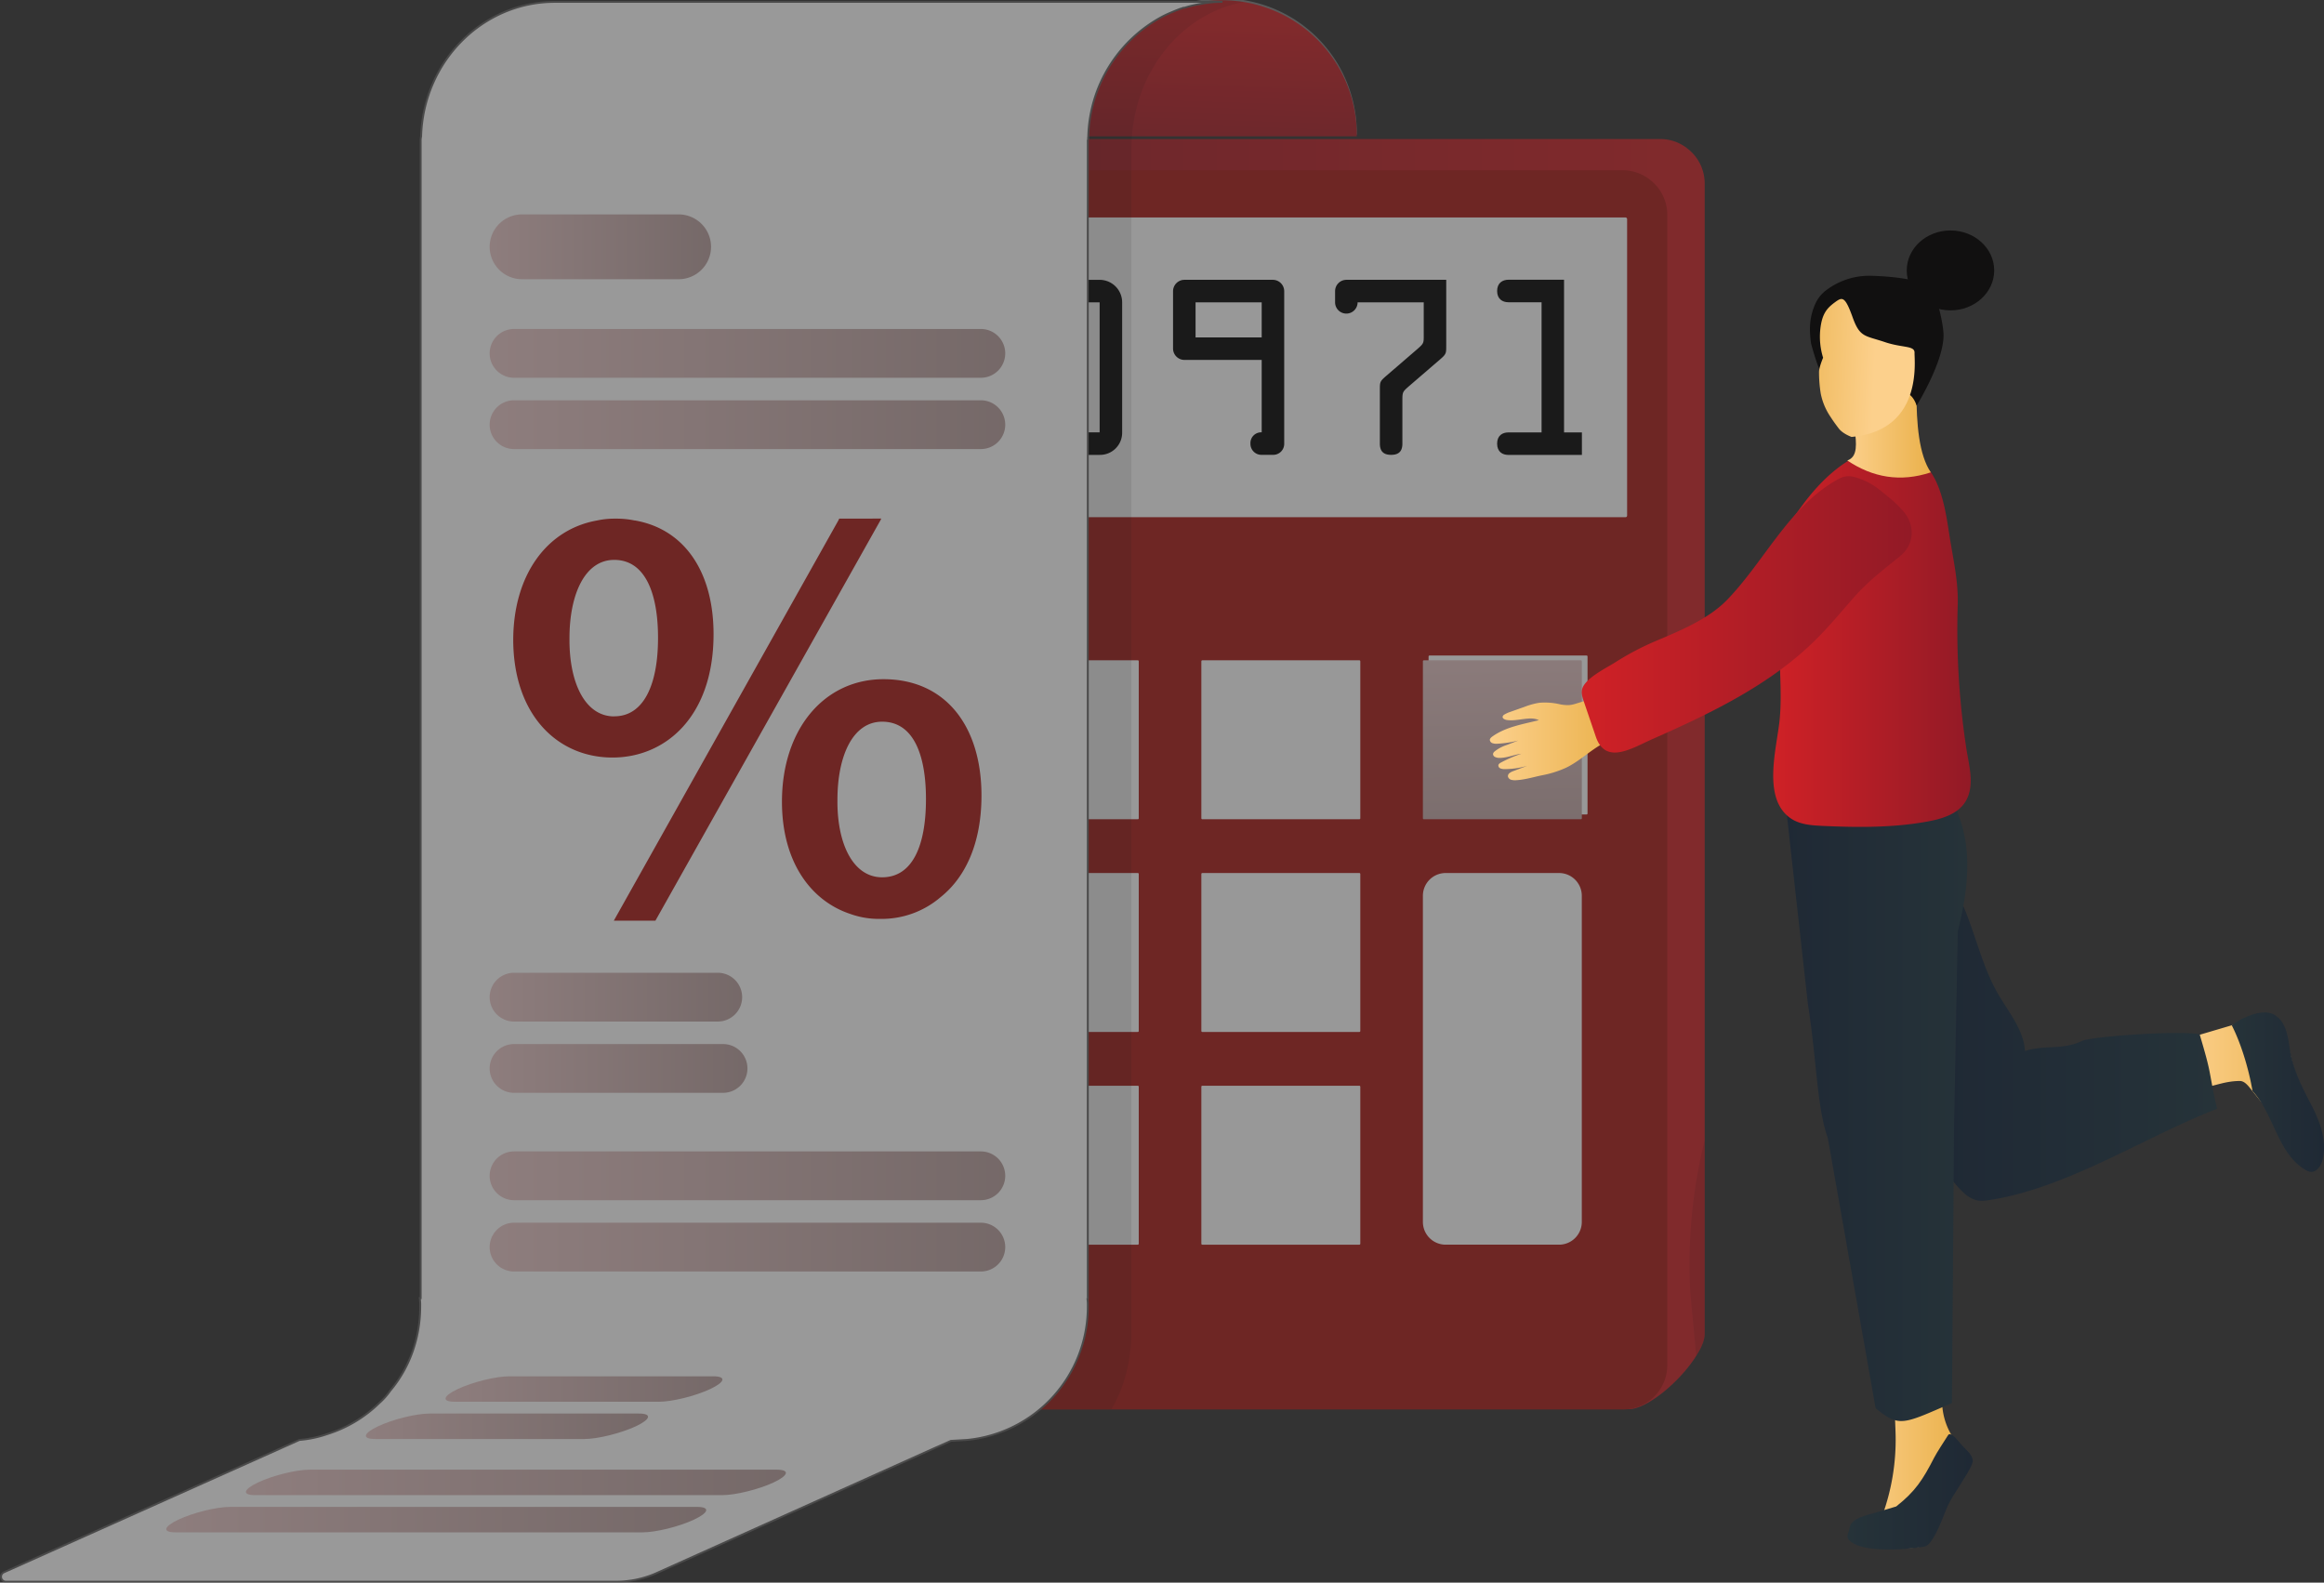
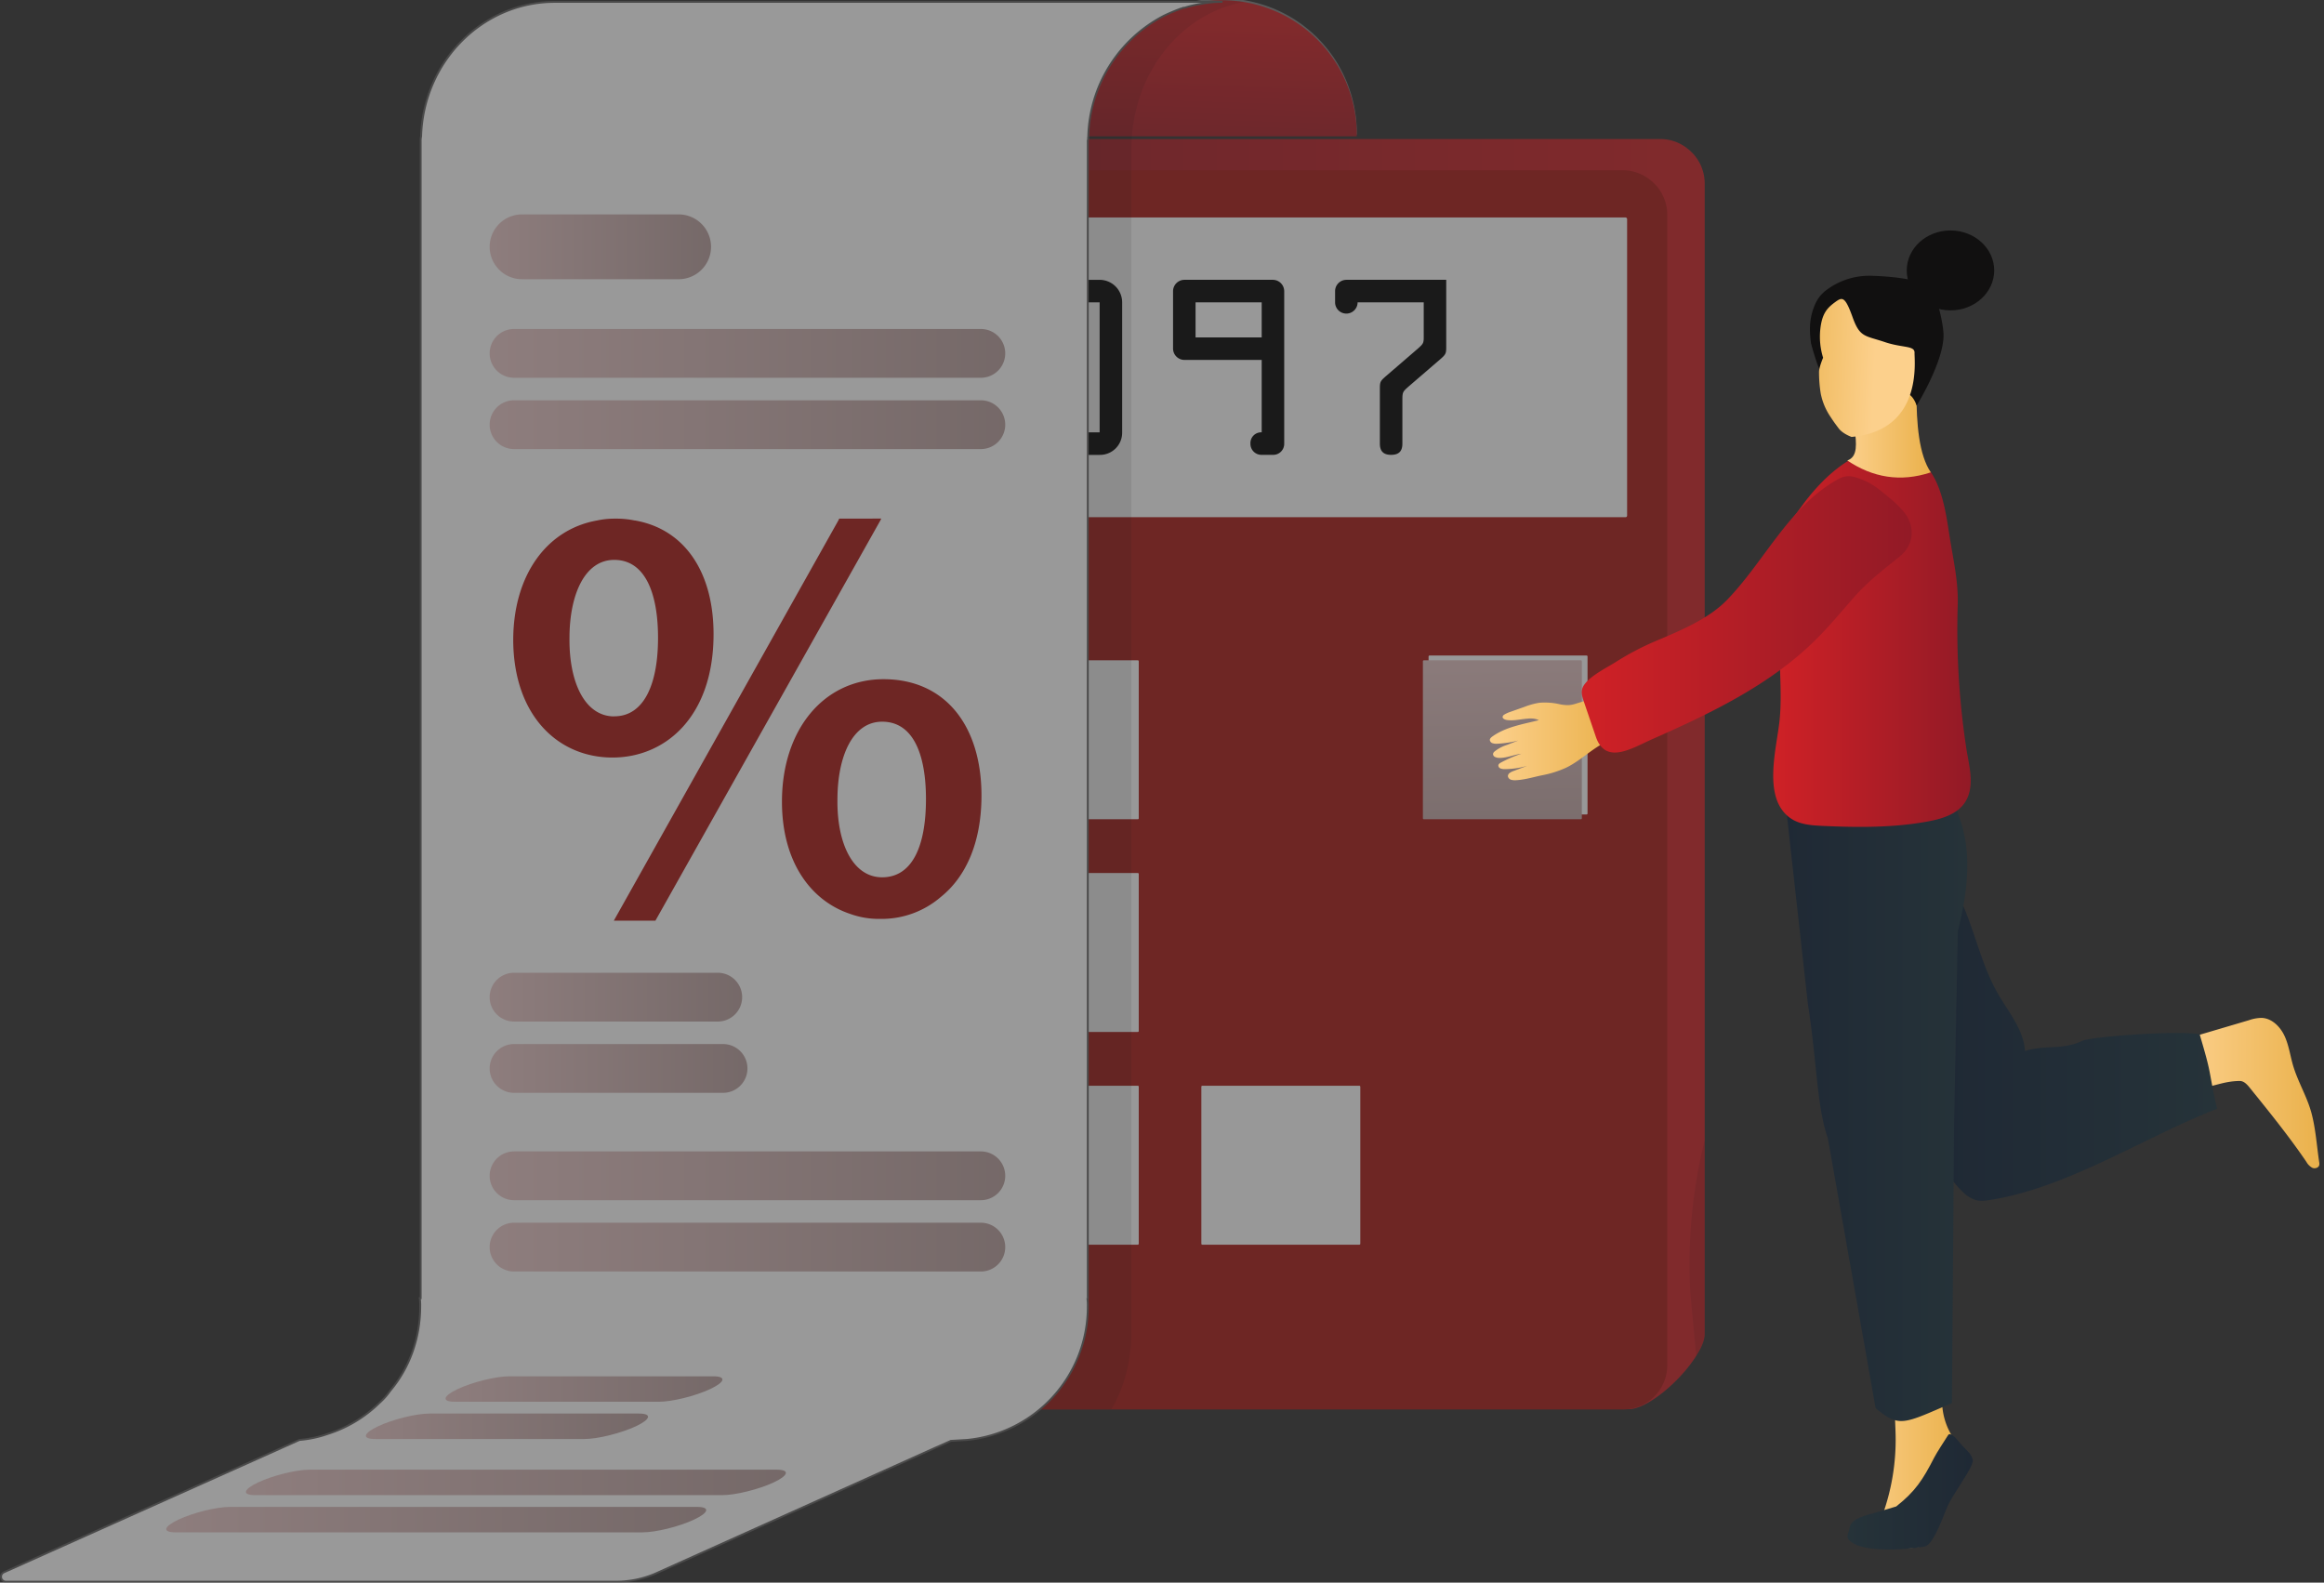
<svg xmlns="http://www.w3.org/2000/svg" xmlns:xlink="http://www.w3.org/1999/xlink" viewBox="0 0 1238.74 843.64">
  <rect x="0" y="0" width="1238.74" height="843.64" fill="#333333" stroke="none" />
  <defs>
    <style>.cls-1{opacity:0.5;}.cls-2{fill:url(#linear-gradient);}.cls-3{fill:#a91916;}.cls-4{fill:#fefefe;}.cls-5{fill:url(#linear-gradient-2);}.cls-6,.cls-7{fill:#010101;}.cls-7{opacity:0.1;}.cls-8{fill:#808181;}.cls-9{fill:url(#linear-gradient-3);}.cls-10{fill:#fff;stroke:#626161;stroke-miterlimit:10;}.cls-11{fill:url(#linear-gradient-4);}.cls-12{fill:url(#linear-gradient-5);}.cls-13{fill:url(#linear-gradient-6);}.cls-14{fill:url(#linear-gradient-7);}.cls-15{fill:url(#linear-gradient-8);}.cls-16{fill:url(#linear-gradient-9);}.cls-17{fill:url(#linear-gradient-10);}.cls-18{fill:url(#linear-gradient-11);}.cls-19{fill:url(#linear-gradient-12);}.cls-20{fill:url(#linear-gradient-13);}.cls-21{fill:url(#linear-gradient-14);}.cls-22{fill:url(#linear-gradient-15);}.cls-23{fill:url(#linear-gradient-16);}.cls-24{fill:url(#linear-gradient-17);}.cls-25{fill:url(#linear-gradient-18);}.cls-26{fill:url(#linear-gradient-19);}.cls-27{fill:url(#linear-gradient-20);}.cls-28{fill:#111010;}.cls-29{fill:url(#linear-gradient-21);}.cls-30{fill:url(#linear-gradient-22);}.cls-31{fill:url(#linear-gradient-23);}.cls-32{fill:url(#linear-gradient-24);}.cls-33{fill:url(#linear-gradient-25);}</style>
    <linearGradient id="linear-gradient" x1="361.84" y1="412.64" x2="908.64" y2="412.64" gradientUnits="userSpaceOnUse">
      <stop offset="0" stop-color="#921a26" />
      <stop offset="1" stop-color="#d02126" />
    </linearGradient>
    <linearGradient id="linear-gradient-2" x1="799.89" y1="333.73" x2="801.99" y2="473.65" gradientUnits="userSpaceOnUse">
      <stop offset="0" stop-color="#e9c8c8" />
      <stop offset="1" stop-color="#b89f9e" />
    </linearGradient>
    <linearGradient id="linear-gradient-3" x1="650.28" y1="109.1" x2="653.56" y2="10.9" xlink:href="#linear-gradient" />
    <linearGradient id="linear-gradient-4" x1="260.98" y1="131.56" x2="379.04" y2="131.56" xlink:href="#linear-gradient-2" />
    <linearGradient id="linear-gradient-5" x1="260.98" y1="188.38" x2="535.8" y2="188.38" xlink:href="#linear-gradient-2" />
    <linearGradient id="linear-gradient-6" x1="260.98" y1="226.39" x2="535.8" y2="226.39" xlink:href="#linear-gradient-2" />
    <linearGradient id="linear-gradient-7" x1="260.98" y1="531.55" x2="395.57" y2="531.55" xlink:href="#linear-gradient-2" />
    <linearGradient id="linear-gradient-8" x1="260.98" y1="569.55" x2="398.39" y2="569.55" xlink:href="#linear-gradient-2" />
    <linearGradient id="linear-gradient-9" x1="260.98" y1="626.78" x2="535.8" y2="626.78" xlink:href="#linear-gradient-2" />
    <linearGradient id="linear-gradient-10" x1="260.98" y1="664.79" x2="535.8" y2="664.79" xlink:href="#linear-gradient-2" />
    <linearGradient id="linear-gradient-11" x1="237.5" y1="740.43" x2="385.07" y2="740.43" xlink:href="#linear-gradient-2" />
    <linearGradient id="linear-gradient-12" x1="195.03" y1="760.29" x2="345.42" y2="760.29" xlink:href="#linear-gradient-2" />
    <linearGradient id="linear-gradient-13" x1="131.09" y1="790.19" x2="418.89" y2="790.19" xlink:href="#linear-gradient-2" />
    <linearGradient id="linear-gradient-14" x1="88.62" y1="810.05" x2="376.42" y2="810.05" xlink:href="#linear-gradient-2" />
    <linearGradient id="linear-gradient-15" x1="-2123.75" y1="582.66" x2="-2049.9" y2="582.66" gradientTransform="matrix(-1, 0, 0, 1, -887.44, 0)" gradientUnits="userSpaceOnUse">
      <stop offset="0" stop-color="#eab14b" />
      <stop offset="1" stop-color="#fcd08c" />
    </linearGradient>
    <linearGradient id="linear-gradient-16" x1="-2069.15" y1="554.86" x2="-1923.55" y2="554.86" gradientTransform="matrix(-1, 0, 0, 1, -887.44, 0)" gradientUnits="userSpaceOnUse">
      <stop offset="0" stop-color="#263339" />
      <stop offset="1" stop-color="#1f2935" />
    </linearGradient>
    <linearGradient id="linear-gradient-17" x1="-1932.67" y1="780.54" x2="-1873.84" y2="780.54" xlink:href="#linear-gradient-15" />
    <linearGradient id="linear-gradient-18" x1="-1936.08" y1="584.43" x2="-1838.3" y2="584.43" xlink:href="#linear-gradient-16" />
    <linearGradient id="linear-gradient-19" x1="-1937.87" y1="340.1" x2="-1830.91" y2="340.1" gradientTransform="matrix(-1, 0, 0, 1, -887.44, 0)" xlink:href="#linear-gradient" />
    <linearGradient id="linear-gradient-20" x1="-1916.59" y1="231.42" x2="-1872.07" y2="231.42" xlink:href="#linear-gradient-15" />
    <linearGradient id="linear-gradient-21" x1="3149.67" y1="-3374.36" x2="3166.22" y2="-3374.36" gradientTransform="matrix(3.09, 0.13, -0.14, 3.4, -9256.29, 11247.51)" xlink:href="#linear-gradient-15" />
    <linearGradient id="linear-gradient-22" x1="-1748.98" y1="393.83" x2="-1681.57" y2="393.83" xlink:href="#linear-gradient-15" />
    <linearGradient id="linear-gradient-23" x1="-1906.4" y1="327.51" x2="-1730.52" y2="327.51" gradientTransform="matrix(-1, 0, 0, 1, -887.44, 0)" xlink:href="#linear-gradient" />
    <linearGradient id="linear-gradient-24" x1="984.76" y1="795.26" x2="1051.56" y2="795.26" gradientTransform="matrix(1, 0, 0, 1, 0, 0)" xlink:href="#linear-gradient-16" />
    <linearGradient id="linear-gradient-25" x1="1189.57" y1="582.18" x2="1238.74" y2="582.18" gradientTransform="matrix(1, 0, 0, 1, 0, 0)" xlink:href="#linear-gradient-16" />
  </defs>
  <title>T_fizicheski_Standarten_potrebitelski_kredit</title>
  <g id="Layer_2" data-name="Layer 2">
    <g id="Layer_1-2" data-name="Layer 1">
      <g class="cls-1">
        <path class="cls-2" d="M908.64,97.88V711.1c0,3.29-1.73,7.28-4.51,11.62-8.15,13.18-26,28.44-35.9,28.44H867L405.55,734.68a23.64,23.64,0,0,1-23.76-23.58V514.78L362,112.79l-.18-3.81c0-13,30.52-34.86,43.71-34.86H884.88a23.14,23.14,0,0,1,14.74,5.2A23.52,23.52,0,0,1,908.64,97.88Z" />
        <path class="cls-3" d="M888.7,114.53V727.75a23.65,23.65,0,0,1-23.76,23.58H385.6a23.65,23.65,0,0,1-23.76-23.58V114.53A23.79,23.79,0,0,1,385.6,90.77H864.94A23.16,23.16,0,0,1,879.68,96,23.52,23.52,0,0,1,888.7,114.53Z" />
        <rect class="cls-4" x="383.25" y="115.91" width="484.03" height="159.8" rx="0.84" ry="0.84" />
        <rect class="cls-4" x="404.16" y="351.98" width="84.73" height="84.73" rx="0.45" ry="0.45" />
        <rect class="cls-4" x="404.16" y="465.37" width="84.73" height="84.73" rx="0.45" ry="0.45" />
        <rect class="cls-4" x="404.16" y="578.76" width="84.73" height="84.73" rx="0.45" ry="0.45" />
        <rect class="cls-4" x="522.25" y="351.98" width="84.73" height="84.73" rx="0.45" ry="0.45" />
        <rect class="cls-4" x="522.25" y="465.37" width="84.73" height="84.73" rx="0.45" ry="0.45" />
        <rect class="cls-4" x="522.25" y="578.76" width="84.73" height="84.73" rx="0.45" ry="0.45" />
-         <rect class="cls-4" x="640.34" y="351.98" width="84.73" height="84.73" rx="0.45" ry="0.45" />
-         <rect class="cls-4" x="640.34" y="465.37" width="84.73" height="84.73" rx="0.45" ry="0.45" />
        <rect class="cls-4" x="640.34" y="578.76" width="84.73" height="84.73" rx="0.45" ry="0.45" />
        <rect class="cls-4" x="761.46" y="349.43" width="84.73" height="84.73" rx="0.45" ry="0.45" />
        <rect class="cls-5" x="758.43" y="351.98" width="84.73" height="84.73" rx="0.45" ry="0.45" />
-         <path class="cls-4" d="M831,465.37H770.56a12.13,12.13,0,0,0-12.13,12.13V651.36a12.12,12.12,0,0,0,12.13,12.12H831a12.12,12.12,0,0,0,12.13-12.12V477.5A12.13,12.13,0,0,0,831,465.37Z" />
        <path class="cls-6" d="M586.13,149.17a12,12,0,0,1,12,12v69.31a11.81,11.81,0,0,1-12,12H550.88a11.8,11.8,0,0,1-12-12V161.16a12,12,0,0,1,12-12Zm0,81.3V161.16H550.88v69.31Z" />
        <path class="cls-6" d="M672.51,191.86H631.26a6.09,6.09,0,0,1-6-6v-30.7a6.09,6.09,0,0,1,6-6h47.25a6.09,6.09,0,0,1,6,6v81.3a5.86,5.86,0,0,1-6,6h-6a5.86,5.86,0,0,1-6-6,5.72,5.72,0,0,1,6-6Zm0-12v-18.7H637.26v18.7Z" />
        <path class="cls-6" d="M723.63,161.16a6,6,0,1,1-12,0v-6a6.06,6.06,0,0,1,6-6h53.24V184c0,4.19.12,4.67-3.24,7.55L750.85,206c-3.12,2.76-3.35,3-3.35,7.2v23.26c0,3.84-1.68,6-6,6s-6-2.16-6-6v-28.9c0-3.95.11-4.31,3.11-6.95l16.55-14.27c4-3.48,3.72-3.35,3.72-8.63V161.16Z" />
-         <path class="cls-6" d="M833.67,230.5V149.12H804c-3.1,0-6,1.7-6,6s2.9,6,6,6h17.69V230.5H804c-3.1,0-6,1.6-6,6s2.9,6,6,6h39.19v-12Z" />
        <path class="cls-7" d="M908.64,607.74V711.1c0,3.29-1.73,7.28-4.51,11.62L901,689.25A275.05,275.05,0,0,1,908.64,607.74Z" />
        <path class="cls-8" d="M723.18,71.67H579.85a71.67,71.67,0,1,1,143.33,0Z" />
-         <path class="cls-8" d="M515.59,766.58s-8.12.48-8.36.48H507a54.09,54.09,0,0,1-6.21-.48Z" />
+         <path class="cls-8" d="M515.59,766.58s-8.12.48-8.36.48a54.09,54.09,0,0,1-6.21-.48Z" />
        <path class="cls-8" d="M579.85,691.1v4.3a25.79,25.79,0,0,0-.24-4.3Z" />
        <path class="cls-9" d="M723.18,72.67H579.85a71.67,71.67,0,1,1,143.33,0Z" />
        <path class="cls-7" d="M662.9,1.11C628.74,7.35,603.07,40,603.07,79.5V713.7c-1,15.26-4.68,27.57-10.75,37.63H516.71l63.12-56V79.5c0-35.56,21.33-65.73,50.47-75.79A61.6,61.6,0,0,1,651.46.07a53.31,53.31,0,0,1,7.45.52A15.61,15.61,0,0,1,662.9,1.11Z" />
        <path class="cls-10" d="M651.61,1a56.49,56.49,0,0,0-11,1,65,65,0,0,0-9.3,2.14,2.15,2.15,0,0,0-1.19.24c-.48.24-.95.24-1.43.48-3.1,1.19-6,2.38-8.82,3.81a74.77,74.77,0,0,0-39.81,64.12c0,.48-.24.72,0,1.2a3,3,0,0,0-.24,1.43V692h-.23a26.83,26.83,0,0,1,.23,4.29,71.29,71.29,0,0,1-64.36,71.27s-8.1.48-8.34.48h-.24l-8.58,3.81-149,67a53.32,53.32,0,0,1-21,4.29H3.23a2.63,2.63,0,0,1-1.19-5L159.6,767.57a60,60,0,0,0,14.78-3.1,69.21,69.21,0,0,0,27.89-16.68,37,37,0,0,0,5.72-6.44c10.25-12.16,16-27.89,16-45.05a25.73,25.73,0,0,0-.24-4.29h.48V75.34a9.77,9.77,0,0,1,.24-2.63C225.63,32.91,257.1,1,295.71,1Z" />
        <path class="cls-8" d="M579.85,691.1v4.3a25.79,25.79,0,0,0-.24-4.3Z" />
        <path class="cls-11" d="M361.76,148.84h-83.5A17.28,17.28,0,0,1,261,131.56h0a17.27,17.27,0,0,1,17.28-17.27h83.5A17.28,17.28,0,0,1,379,131.56h0A17.28,17.28,0,0,1,361.76,148.84Z" />
        <path class="cls-12" d="M522.81,201.37H274a13,13,0,0,1-13-13h0a13,13,0,0,1,13-13H522.81a13,13,0,0,1,13,13h0A13,13,0,0,1,522.81,201.37Z" />
        <path class="cls-13" d="M522.81,239.38H274a13,13,0,0,1-13-13h0a13,13,0,0,1,13-13H522.81a13,13,0,0,1,13,13h0A13,13,0,0,1,522.81,239.38Z" />
        <path class="cls-14" d="M382.58,544.54H274a13,13,0,0,1-13-13h0a13,13,0,0,1,13-13H382.58a13,13,0,0,1,13,13h0A13,13,0,0,1,382.58,544.54Z" />
        <path class="cls-15" d="M385.4,582.54H274a13,13,0,0,1-13-13h0a13,13,0,0,1,13-13H385.4a13,13,0,0,1,13,13h0A13,13,0,0,1,385.4,582.54Z" />
        <path class="cls-16" d="M522.81,639.77H274a13,13,0,0,1-13-13h0a13,13,0,0,1,13-13H522.81a13,13,0,0,1,13,13h0A13,13,0,0,1,522.81,639.77Z" />
        <path class="cls-17" d="M522.81,677.78H274a13,13,0,0,1-13-13h0a13,13,0,0,1,13-13H522.81a13,13,0,0,1,13,13h0A13,13,0,0,1,522.81,677.78Z" />
        <path class="cls-18" d="M351.08,747.22H242.47c-7.18,0-6.5-3,1.52-6.79h0c8-3.74,20.33-6.78,27.5-6.78H380.11c7.17,0,6.49,3-1.53,6.78h0C370.57,744.18,358.25,747.22,351.08,747.22Z" />
        <path class="cls-19" d="M311.43,767.08H200c-7.18,0-6.5-3,1.52-6.79h0c8-3.75,20.33-6.79,27.51-6.79H340.46c7.17,0,6.49,3-1.53,6.79h0C330.92,764,318.6,767.08,311.43,767.08Z" />
        <path class="cls-20" d="M384.9,797H136.05c-7.17,0-6.49-3,1.53-6.79h0c8-3.75,20.33-6.79,27.5-6.79H413.93c7.17,0,6.49,3-1.53,6.79h0C404.39,793.94,392.07,797,384.9,797Z" />
        <path class="cls-21" d="M342.43,816.83H93.58c-7.17,0-6.49-3,1.53-6.79h0c8-3.74,20.33-6.78,27.5-6.78H371.46c7.17,0,6.49,3-1.53,6.78h0C361.92,813.79,349.6,816.83,342.43,816.83Z" />
        <path class="cls-3" d="M470.92,362.05c-31.47,0-54.12,26.46-54.12,65.32,0,32.18,15.5,52.92,36.48,59.83a44.89,44.89,0,0,0,16,2.62,48.22,48.22,0,0,0,32.18-11.68c13.11-10.49,21.69-28.61,21.69-54.11C523.12,386.84,503.81,362.05,470.92,362.05Zm-.72,105.6c-15.49,0-24.07-17.88-23.83-41.24,0-23.36,8.1-41.71,23.83-41.71,16.93,0,23.36,18.11,23.36,41.24C493.56,451.2,486.17,467.65,470.2,467.65ZM447.32,276.47l-.48,1L327.18,490.77h22.17l119.9-213.34.47-1Zm-108.94,1a47.92,47.92,0,0,0-10.25-1,44.36,44.36,0,0,0-10,1c-26.7,4.77-44.57,29.08-44.57,63.88.23,40.05,23.83,62.46,52.91,62.46,28.37,0,53.87-21.93,53.87-65.79C380.33,304.84,364.84,282,338.38,277.43Zm-11,104.41c-15.5,0-24.08-17.88-23.84-41.72,0-23.12,8.1-41.71,23.84-41.71,16.92,0,23.36,18.59,23.36,41.47C350.78,364.91,343.15,381.84,327.42,381.84Z" />
      </g>
      <path class="cls-22" d="M1169.25,552.54l29.58-8.74a21,21,0,0,1,6.71-1.21c5.44.23,9.88,4.7,12.17,9.63s3,10.45,4.52,15.67c2.54,8.67,7.39,16.49,9.77,25.21,2.34,8.56,2.88,17.91,4.23,26.7a4,4,0,0,1,0,1.15c-.23,1.51-2.23,2.16-3.64,1.59a7.84,7.84,0,0,1-3.21-3.17c-9.34-13.72-19.79-26.64-30.23-39.55-1.4-1.74-3.13-3.64-5.37-3.6-7.65.1-12.11,2.31-19.64,3.7a7.15,7.15,0,0,1-3.44,0c-2-.62-3.15-2.66-4.1-4.52-2.19-4.29-4.39-8.85-4.17-13.66S1164.63,553.9,1169.25,552.54Z" />
      <path class="cls-23" d="M1036.93,469.64c5.92,4.84,9.25,12.1,11.94,19.25,5.17,13.72,8.78,28.15,16.09,40.85,5.67,9.85,13.7,19.14,14.39,30.48,11.44-3.46,19.68-.27,30.48-5.36,5-2.36,51.28-5.66,62.62-3.52,6.8,22.94,4.14,16.36,9.26,39.72-39,15.2-79.12,41.87-120.47,48.51-2.64.42-5.37.83-8,.16a16.35,16.35,0,0,1-6.88-4.25,46.74,46.74,0,0,1-10.28-13.91Z" />
      <path class="cls-24" d="M1012.93,735.81c-4.06,9.06-2.71,19.47-2.52,29.39a118.63,118.63,0,0,1-7,42.47,8.66,8.66,0,0,1-2.33,3.94c-1.26,1-3,1.26-4.53,1.66a21.51,21.51,0,0,0-8.8,4.53,3.35,3.35,0,0,0-1.27,1.75c-.36,1.79,1.89,2.89,3.68,3.28a108.45,108.45,0,0,0,27.31,2.34c3.25-.13,6.66-.46,9.34-2.3,6.92-4.73,4.08-22,8.4-29.49,2-3.4,4.82-6.18,7-9.42s3.78-7.3,2.67-11.07c-.66-2.27-2.22-4.14-3.55-6.1a36,36,0,0,1-5.92-24.36A178,178,0,0,0,1012.93,735.81Z" />
      <path class="cls-25" d="M950.86,420.11l12.79,115.17c4.75,29.94,4.75,54.91,10.63,71.44l25.47,143.93c12.69,10.49,14.84,8.37,40.67-2.74l1.14-148.27,2-103.32c5.68-22.38,6-37.71,3.76-49.71a76.62,76.62,0,0,0-4.4-14.84c-2.9-7.16-6.45-13.46-9.53-20.38Z" />
      <path class="cls-26" d="M960.13,270.11c13.23-18.29,37-40.61,61.32-25.93,13.26,8,15.63,28.54,17.82,42.32,1.92,12.16,4.63,23.6,4.24,36a419.79,419.79,0,0,0,4.6,76.54c1.38,9,4.67,19.74-.44,28.19-4,6.65-12.29,9.21-19.92,10.62-18.54,3.44-37.55,3.26-56.38,2.4-5.9-.27-12.14-.72-17-4.1-15.22-10.62-7.33-37.25-5.81-52.26,1.38-13.67-.23-27.36.13-40.86.38-14.18-6.81-27.61-4.92-41.92C945.42,288.79,953.09,279.83,960.13,270.11Z" />
      <path class="cls-27" d="M1021.49,208.26c0,17.92,1.34,34.11,7.66,43.54-16.28,5.4-31,2.71-44.51-6.34,5.79-1.94,4.79-9.28,4-16.5Z" />
      <path class="cls-28" d="M1021.6,216.21s-3.39-11.63-11.67-4.31c-3.17,2.8-7.12-10.47-17.67-12.65-5.09-1.05-15.69-14.56-15.69-14.56A37.33,37.33,0,0,0,971.44,198c-.69,4.72-6-14.25-6.13-15.05-.57-4.37-1.11-10.12.53-16.06,2.25-8.09,5.45-10.92,10-13.89a38,38,0,0,1,20.49-6c10.15.12,29.1,1.82,32.81,6.76s6.78,19.43,6.81,24.91C1036,193,1021.6,216.21,1021.6,216.21Z" />
      <ellipse class="cls-28" cx="1039.64" cy="144.15" rx="23.31" ry="21.3" />
      <path class="cls-29" d="M986.92,232.91s-4.62-1.62-6.82-4.51c-2.47-3.25-3.06-4.15-4.87-6.91a33.59,33.59,0,0,1-4.74-11.72,70,70,0,0,1-.91-11.36c-.07-2.5,2.17-7.72,2.17-7.72a37.92,37.92,0,0,1-1.51-15c.87-8.22,3.4-11.28,7.55-14.36s5.54-3.8,9.72,7.87c3.87,10.78,6.55,9.58,17.23,13.18,9.38,3.16,15.92,1.71,15.75,5.73S1025.24,229.46,986.92,232.91Z" />
      <path class="cls-30" d="M851.05,371.71l-10.59,3.23a18.28,18.28,0,0,1-4.08.92,21.13,21.13,0,0,1-5.36-.54,35.08,35.08,0,0,0-10.55-.7,37.79,37.79,0,0,0-7.73,2.12l-7.52,2.66a16.06,16.06,0,0,0-3.3,1.46,1.82,1.82,0,0,0-1,1.25c-.07.95,1.2,1.53,2.27,1.69,2.89.45,5.81-.13,8.69-.48s5.8-.7,8.36.58c-8.63,2.16-17.54,3.57-24.66,8.61-.73.52-1.5,1.18-1.47,2a2.11,2.11,0,0,0,1.5,1.68,6.65,6.65,0,0,0,2.52.26,58.16,58.16,0,0,0,11.09-1.69l-6,2.33a20.45,20.45,0,0,0-6.61,3.52,2.18,2.18,0,0,0-.79,1.23,1.75,1.75,0,0,0,1,1.63A5,5,0,0,0,799,404c4,.14,8-1.74,11.94-2.21a67.82,67.82,0,0,0-10.77,4.62c-.67.36-1.39.81-1.52,1.49a1.75,1.75,0,0,0,1.23,1.75,5.87,5.87,0,0,0,2.44.32,41.93,41.93,0,0,0,11.8-1.78L806.72,411a7.63,7.63,0,0,0-2.07,1.06,2.1,2.1,0,0,0-.89,1.89,2.45,2.45,0,0,0,1.8,1.73,7.53,7.53,0,0,0,2.76.2c4.64-.29,9-1.65,13.42-2.57a55.81,55.81,0,0,0,13.1-4.11c8.59-4.18,14.89-11.54,24-14.84,1.46-1.77,2.79-4.19,2.71-6.41a20.55,20.55,0,0,0-1.55-6.52C858.5,377.59,855.34,373.34,851.05,371.71Z" />
      <path class="cls-31" d="M988,318.62c-6.68,7.63-13.16,15.47-20.39,22.6-24.24,23.95-55.71,39-86.87,52.78-10.78,4.77-24.91,14-30.12-1.26l-6.42-18.84c-.72-2.11-1.45-4.38-.89-6.54,1.51-5.81,12.93-11.28,17.63-14.28a146.12,146.12,0,0,1,21.73-11.43c12.87-5.45,28-11.67,37.9-21.89,20.08-20.74,33.12-50,59.24-64.35,4.84-2.66,8.3-1.52,13.43.54s9.44,5.7,13.65,9.27a49.75,49.75,0,0,1,8.71,8.69c5.32,7.43,4.4,16.77-3,22.72C1003.81,303.7,995.56,310,988,318.62Z" />
      <path class="cls-32" d="M999.75,806.3c-4.83,1.44-13.12,3-13.84,8-.45,3.1-2.32,4.75-.07,6.93,8.28,8,39.53,3.66,40.84,2.91,4.49-2.58,8.87-15.25,11.2-20.78,3-7.13,14.29-21.47,13.65-25.11s-3.86-5.27-7.69-10.06c-2.06-2.57-4.5-4.69-5.44-3.21-1.77,2.78-6,9.19-7.5,12.13-6,11.67-9.91,17.79-20.19,25.93Z" />
-       <path class="cls-33" d="M1189.57,546.53c5.13,10,9.22,24,11.08,35.08,11.65,12.7,13.24,32.94,28,41.89a7.27,7.27,0,0,0,2.87,1.14c3.42.36,5.8-3.4,6.57-6.76,2.36-10.2-1.77-20.74-6.67-30s-9.51-18.92-11-29.28c-.91-6.21-1.94-13-6.92-16.83-5.34-4.12-13-1.3-19.1,1.63Z" />
    </g>
  </g>
</svg>